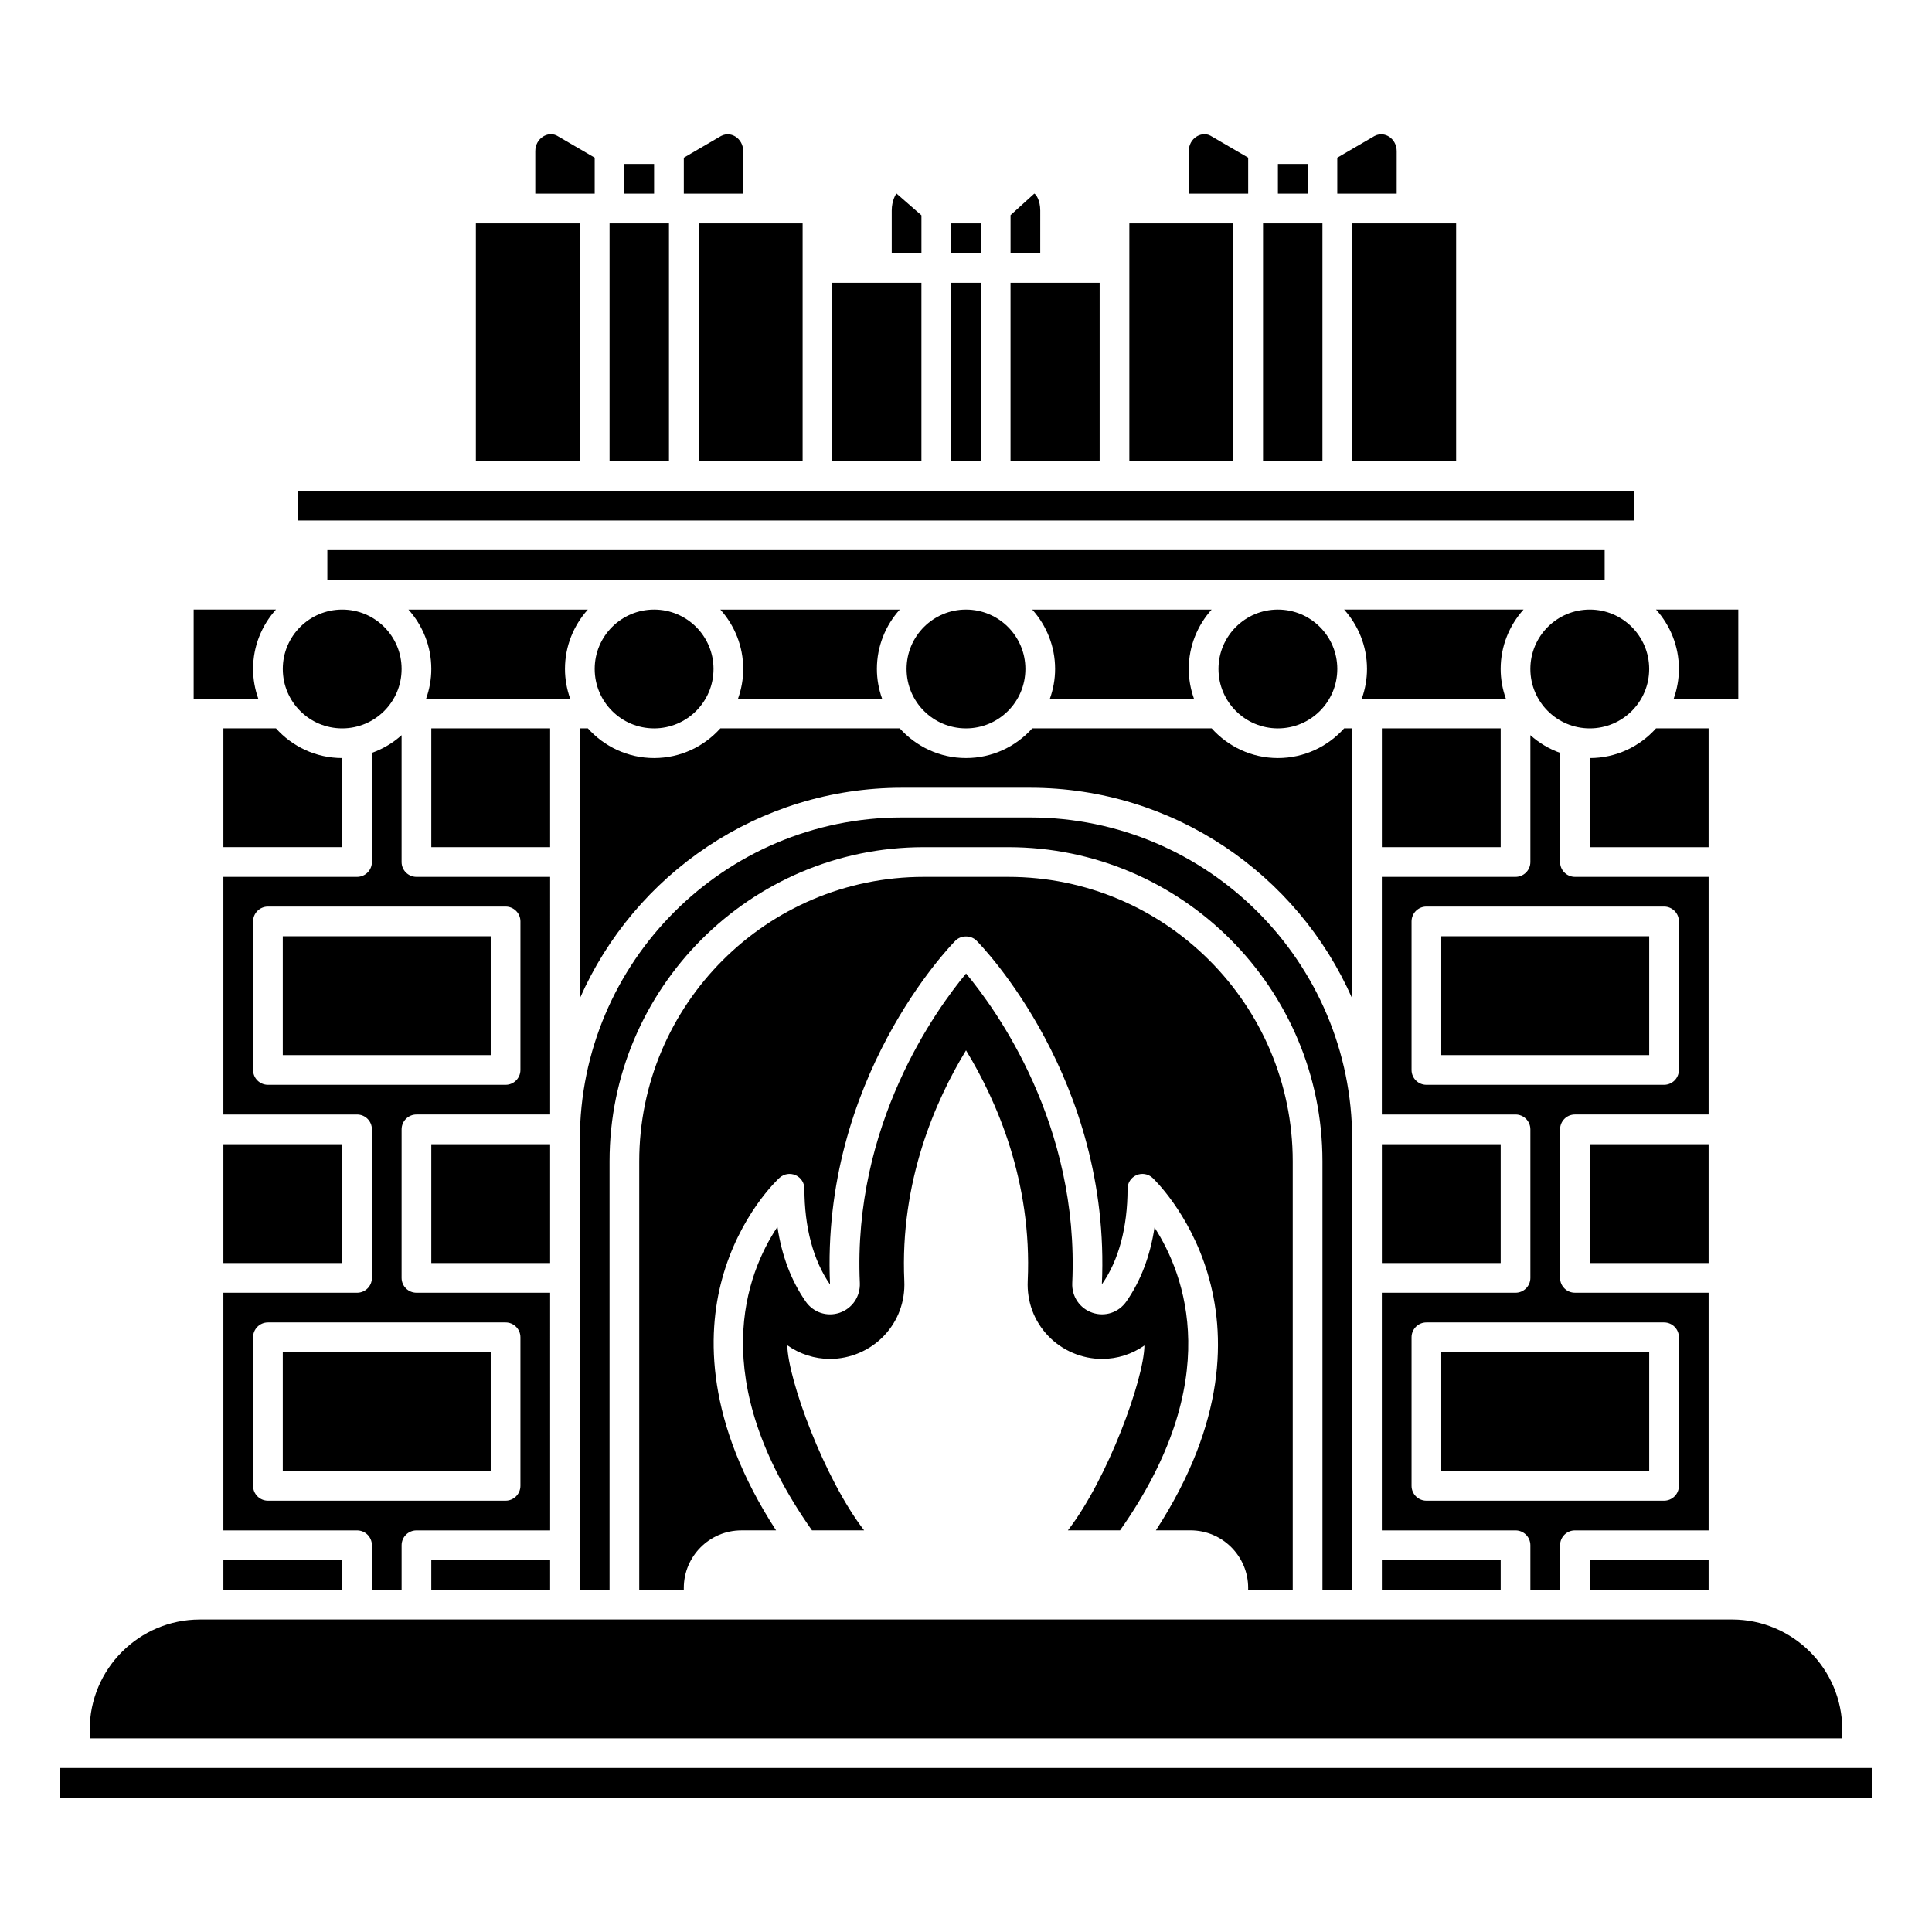
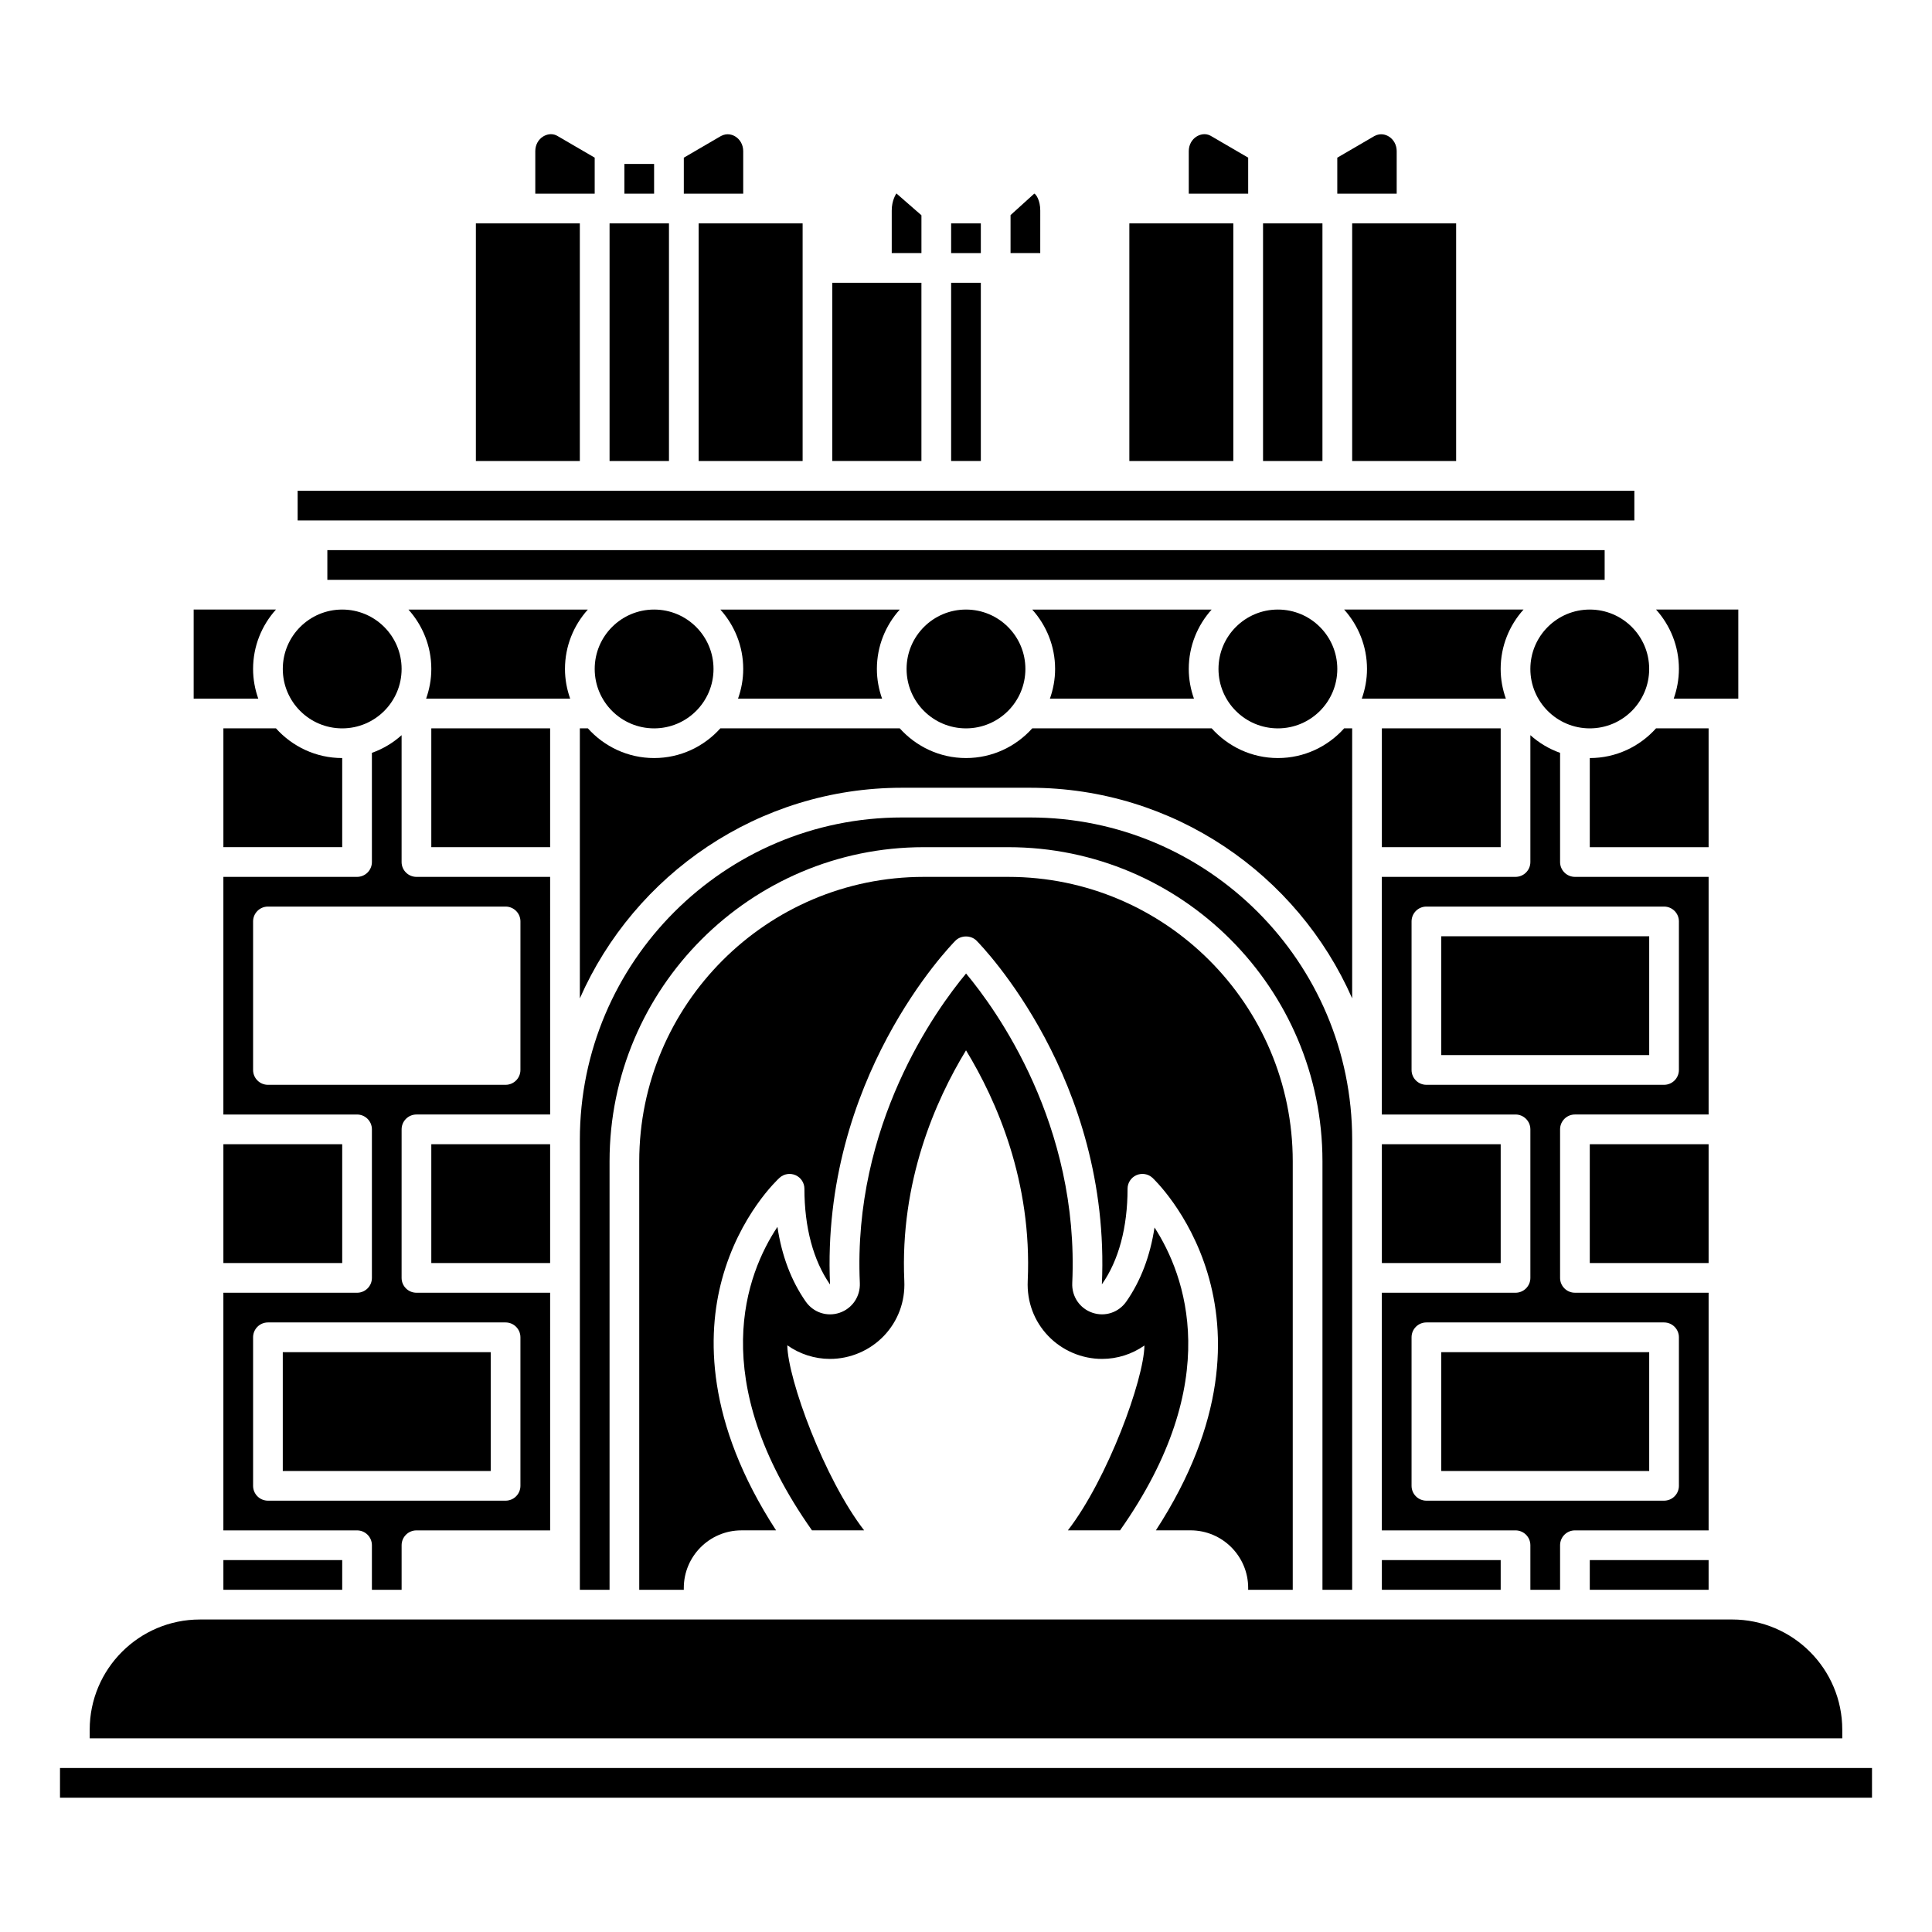
<svg xmlns="http://www.w3.org/2000/svg" fill="#000000" width="800px" height="800px" version="1.1" viewBox="144 144 512 512">
  <g>
-     <path d="m258.3 557.44h31.488v7.871h-31.488z" />
-     <path d="m203.2 557.44h31.488v7.871h-31.488z" />
+     <path d="m203.2 557.44h31.488v7.871h-31.488" />
    <path d="m258.3 447.23h31.488v31.488h-31.488z" />
    <path d="m203.2 447.23h31.488v31.488h-31.488z" />
-     <path d="m218.94 392.12h55.105v31.488h-55.105z" />
    <path d="m289.79 376.38h-35.426c-2.172 0-3.938-1.762-3.938-3.938v-33.613c-2.273 2.043-4.938 3.644-7.871 4.684l0.004 28.93c0 2.172-1.762 3.938-3.938 3.938h-35.426v62.977h35.426c2.172 0 3.938 1.758 3.938 3.938v39.359c0 2.176-1.762 3.938-3.938 3.938h-35.426v62.977h35.426c2.172 0 3.938 1.758 3.938 3.938v11.809h7.871v-11.809c0-2.176 1.762-3.938 3.938-3.938h35.426l-0.004-62.98h-35.426c-2.172 0-3.938-1.758-3.938-3.938l0.004-39.359c0-2.176 1.762-3.938 3.938-3.938h35.426zm-11.809 118.08c2.172 0 3.938 1.758 3.938 3.938v39.359c0 2.176-1.762 3.938-3.938 3.938h-62.973c-2.172 0-3.938-1.758-3.938-3.938v-39.359c0-2.176 1.762-3.938 3.938-3.938zm3.938-66.91c0 2.176-1.762 3.938-3.938 3.938h-62.973c-2.172 0-3.938-1.758-3.938-3.938v-39.359c0-2.172 1.762-3.938 3.938-3.938h62.977c2.172 0 3.938 1.762 3.938 3.938z" />
    <path d="m218.94 502.34h55.105v31.488h-55.105z" />
    <path d="m334.9 305.54c3.754 4.184 6.062 9.691 6.062 15.742 0 2.762-0.504 5.402-1.379 7.871h38.18c-0.875-2.465-1.379-5.106-1.379-7.871 0-6.055 2.305-11.559 6.062-15.742z" />
    <path d="m230.75 289.79h338.5v7.871h-338.5z" />
    <path d="m333.09 321.28c0 8.695-7.047 15.746-15.742 15.746s-15.746-7.051-15.746-15.746c0-8.695 7.051-15.742 15.746-15.742s15.742 7.047 15.742 15.742" />
    <path d="m415.74 321.28c0 8.695-7.047 15.746-15.742 15.746s-15.746-7.051-15.746-15.746c0-8.695 7.051-15.742 15.746-15.742s15.742 7.047 15.742 15.742" />
    <path d="m417.55 305.54c3.754 4.184 6.062 9.691 6.062 15.742 0 2.762-0.504 5.402-1.379 7.871h38.18c-0.875-2.465-1.379-5.106-1.379-7.871 0-6.055 2.305-11.559 6.062-15.742z" />
    <path d="m502.34 337.02h-2.125c-4.324 4.816-10.578 7.871-17.555 7.871s-13.227-3.055-17.555-7.871h-47.547c-4.324 4.816-10.578 7.871-17.555 7.871s-13.227-3.055-17.555-7.871h-47.547c-4.324 4.816-10.578 7.871-17.555 7.871s-13.227-3.055-17.555-7.871h-2.125v71.559c14.453-32.828 47.273-55.816 85.379-55.816h33.91c38.105 0 70.93 22.988 85.383 55.812z" />
    <path d="m258.3 337.02h31.488v31.488h-31.488z" />
    <path d="m525.95 502.34h55.105v31.488h-55.105z" />
    <path d="m565.31 447.23h31.488v31.488h-31.488z" />
    <path d="m596.8 376.38h-35.426c-2.172 0-3.938-1.762-3.938-3.938v-28.93c-2.938-1.043-5.598-2.644-7.871-4.684v33.613c0 2.172-1.762 3.938-3.938 3.938h-35.426v62.977h35.426c2.172 0 3.938 1.758 3.938 3.938v39.359c0 2.176-1.762 3.938-3.938 3.938h-35.426v62.977h35.426c2.172 0 3.938 1.758 3.938 3.938v11.809h7.871v-11.809c0-2.176 1.762-3.938 3.938-3.938h35.426v-62.98h-35.426c-2.172 0-3.938-1.758-3.938-3.938v-39.359c0-2.176 1.762-3.938 3.938-3.938h35.426zm-11.809 118.08c2.172 0 3.938 1.758 3.938 3.938v39.359c0 2.176-1.762 3.938-3.938 3.938h-62.977c-2.172 0-3.938-1.758-3.938-3.938v-39.359c0-2.176 1.762-3.938 3.938-3.938zm3.934-66.91c0 2.176-1.762 3.938-3.938 3.938h-62.973c-2.172 0-3.938-1.758-3.938-3.938v-39.359c0-2.172 1.762-3.938 3.938-3.938h62.977c2.172 0 3.938 1.762 3.938 3.938z" />
    <path d="m525.95 392.12h55.105v31.488h-55.105z" />
    <path d="m252.24 305.54c3.754 4.184 6.062 9.691 6.062 15.742 0 2.762-0.504 5.402-1.379 7.871h38.18c-0.875-2.465-1.379-5.106-1.379-7.871 0-6.055 2.305-11.559 6.062-15.742z" />
    <path d="m587.55 329.15h17.121v-23.617h-21.805c3.754 4.184 6.062 9.691 6.062 15.742-0.004 2.769-0.508 5.41-1.379 7.875z" />
    <path d="m565.31 368.51h31.488v-31.488h-13.934c-4.324 4.816-10.578 7.871-17.555 7.871z" />
    <path d="m366.5 491.9c-3.348 1.129-6.957-0.07-8.988-2.992-3.84-5.512-6.344-12.137-7.484-19.777-8.234 12.383-19.137 40.312 9.16 80.434h13.82c-10.574-13.699-20.215-40.008-20.367-49.051 3.277 2.316 7.215 3.613 11.309 3.613 5.371 0 10.578-2.223 14.289-6.106 3.738-3.914 5.66-9.082 5.414-14.543-1.191-26.34 8.207-47.75 16.352-61.129 8.141 13.371 17.543 34.781 16.352 61.125-0.242 5.473 1.676 10.637 5.414 14.547 3.707 3.879 8.914 6.106 14.289 6.106 4.059 0 7.965-1.27 11.227-3.555-0.145 9.055-9.727 35.305-20.289 48.992h13.82c27.922-39.617 17.238-67.723 9.141-80.27-1.152 7.574-3.648 14.141-7.457 19.609-2.035 2.922-5.644 4.125-8.992 2.992-3.363-1.141-5.516-4.309-5.352-7.887 1.898-42.062-20.176-72.473-28.141-82.016-7.961 9.566-30.051 40.059-28.152 82.016 0.148 3.578-2.004 6.746-5.363 7.891z" />
    <path d="m565.31 557.44h31.488v7.871h-31.488z" />
    <path d="m486.59 565.31v-113.54c0-41.57-33.816-75.387-75.387-75.387h-22.406c-41.574 0-75.391 33.816-75.391 75.387v113.54h11.809v-0.484c0-8.414 6.844-15.262 15.262-15.262h9.191c-18.711-28.828-18.293-51.859-14.352-66.465 4.633-17.148 14.844-26.582 15.277-26.977 1.152-1.043 2.809-1.316 4.242-0.684 1.426 0.629 2.344 2.043 2.344 3.598 0 10.227 2.348 18.996 6.789 25.371-2.438-54.43 31.781-89.648 33.234-91.117 1.477-1.492 4.117-1.492 5.594 0 1.461 1.473 35.672 36.688 33.215 91.07 4.461-6.328 6.805-15.102 6.805-25.328 0-1.559 0.918-2.969 2.344-3.598 1.426-0.629 3.086-0.363 4.242 0.684 0.402 0.367 38.277 35.922 0.922 93.441h9.195c8.414 0 15.262 6.844 15.262 15.262l-0.008 0.488z" />
    <path d="m502.34 565.31v-119.29c0-47.078-38.301-85.383-85.383-85.383h-33.91c-47.078 0-85.379 38.305-85.379 85.383v119.29h7.871v-113.54c0-45.91 37.348-83.258 83.258-83.258h22.406c45.914 0 83.262 37.348 83.262 83.258v113.54z" />
    <path d="m543.07 329.15c-0.879-2.469-1.379-5.109-1.379-7.871 0-6.055 2.305-11.559 6.062-15.742h-47.547c3.754 4.184 6.062 9.691 6.062 15.742 0 2.762-0.504 5.402-1.379 7.871z" />
    <path d="m498.4 321.28c0 8.695-7.047 15.746-15.742 15.746s-15.746-7.051-15.746-15.746c0-8.695 7.051-15.742 15.746-15.742s15.742 7.047 15.742 15.742" />
    <path d="m309.47 187.45h7.871v7.871h-7.871z" />
    <path d="m305.54 203.2h15.742v62.977h-15.742z" />
    <path d="m396.06 218.94h7.871v47.23h-7.871z" />
    <path d="m388.19 201.05-6.641-5.797c-0.117 0.242-1.23 1.816-1.23 4.555v11.262h7.871z" />
    <path d="m301.6 185.78-10.02-5.836c-1.504-0.777-2.914-0.207-3.606 0.207-1.328 0.805-2.117 2.266-2.117 3.914v11.258h15.742z" />
    <path d="m364.57 218.94h23.617v47.23h-23.617z" />
    <path d="m340.96 184.07c0-1.645-0.793-3.109-2.117-3.914-0.688-0.418-2.102-0.988-3.762-0.121l-9.863 5.75v9.543h15.742z" />
    <path d="m329.15 203.2h27.551v62.977h-27.551z" />
    <path d="m211.07 321.28c0-6.055 2.305-11.559 6.062-15.742h-21.809v23.617h17.121c-0.871-2.469-1.375-5.109-1.375-7.875z" />
    <path d="m632.22 602.38c0-16.098-13.098-29.199-29.199-29.199l-2.289 0.004h-403.76c-16.102 0-29.199 13.098-29.199 29.195v2.293h464.45z" />
    <path d="m159.9 612.54h480.2v7.871h-480.2z" />
    <path d="m510.21 337.02h31.488v31.488h-31.488z" />
    <path d="m203.2 337.02v31.488h31.488v-23.617c-6.969 0-13.227-3.055-17.555-7.871z" />
    <path d="m270.11 203.2h27.551v62.977h-27.551z" />
    <path d="m250.43 321.28c0 8.695-7.047 15.746-15.742 15.746s-15.746-7.051-15.746-15.746c0-8.695 7.051-15.742 15.746-15.742s15.742 7.047 15.742 15.742" />
    <path d="m222.88 274.05h354.24v7.871h-354.24z" />
    <path d="m502.34 203.2h27.551v62.977h-27.551z" />
    <path d="m514.14 184.07c0-1.645-0.793-3.109-2.117-3.914-0.691-0.418-2.098-0.988-3.762-0.121l-9.867 5.75v9.543h15.742z" />
-     <path d="m482.66 187.45h7.871v7.871h-7.871z" />
    <path d="m581.05 321.28c0 8.695-7.047 15.746-15.742 15.746s-15.746-7.051-15.746-15.746c0-8.695 7.051-15.742 15.746-15.742s15.742 7.047 15.742 15.742" />
    <path d="m510.21 447.23h31.488v31.488h-31.488z" />
    <path d="m510.21 557.44h31.488v7.871h-31.488z" />
    <path d="m478.72 203.2h15.742v62.977h-15.742z" />
-     <path d="m411.8 218.94h23.617v47.23h-23.617z" />
    <path d="m419.68 199.81c0-2.734-1.113-4.309-1.578-4.508l-6.297 5.703v10.066h7.871z" />
    <path d="m474.78 185.78-10.02-5.836c-1.5-0.777-2.914-0.207-3.606 0.207-1.328 0.805-2.117 2.266-2.117 3.914v11.258h15.742z" />
    <path d="m396.06 203.2h7.871v7.871h-7.871z" />
    <path d="m443.29 203.2h27.551v62.977h-27.551z" />
  </g>
</svg>